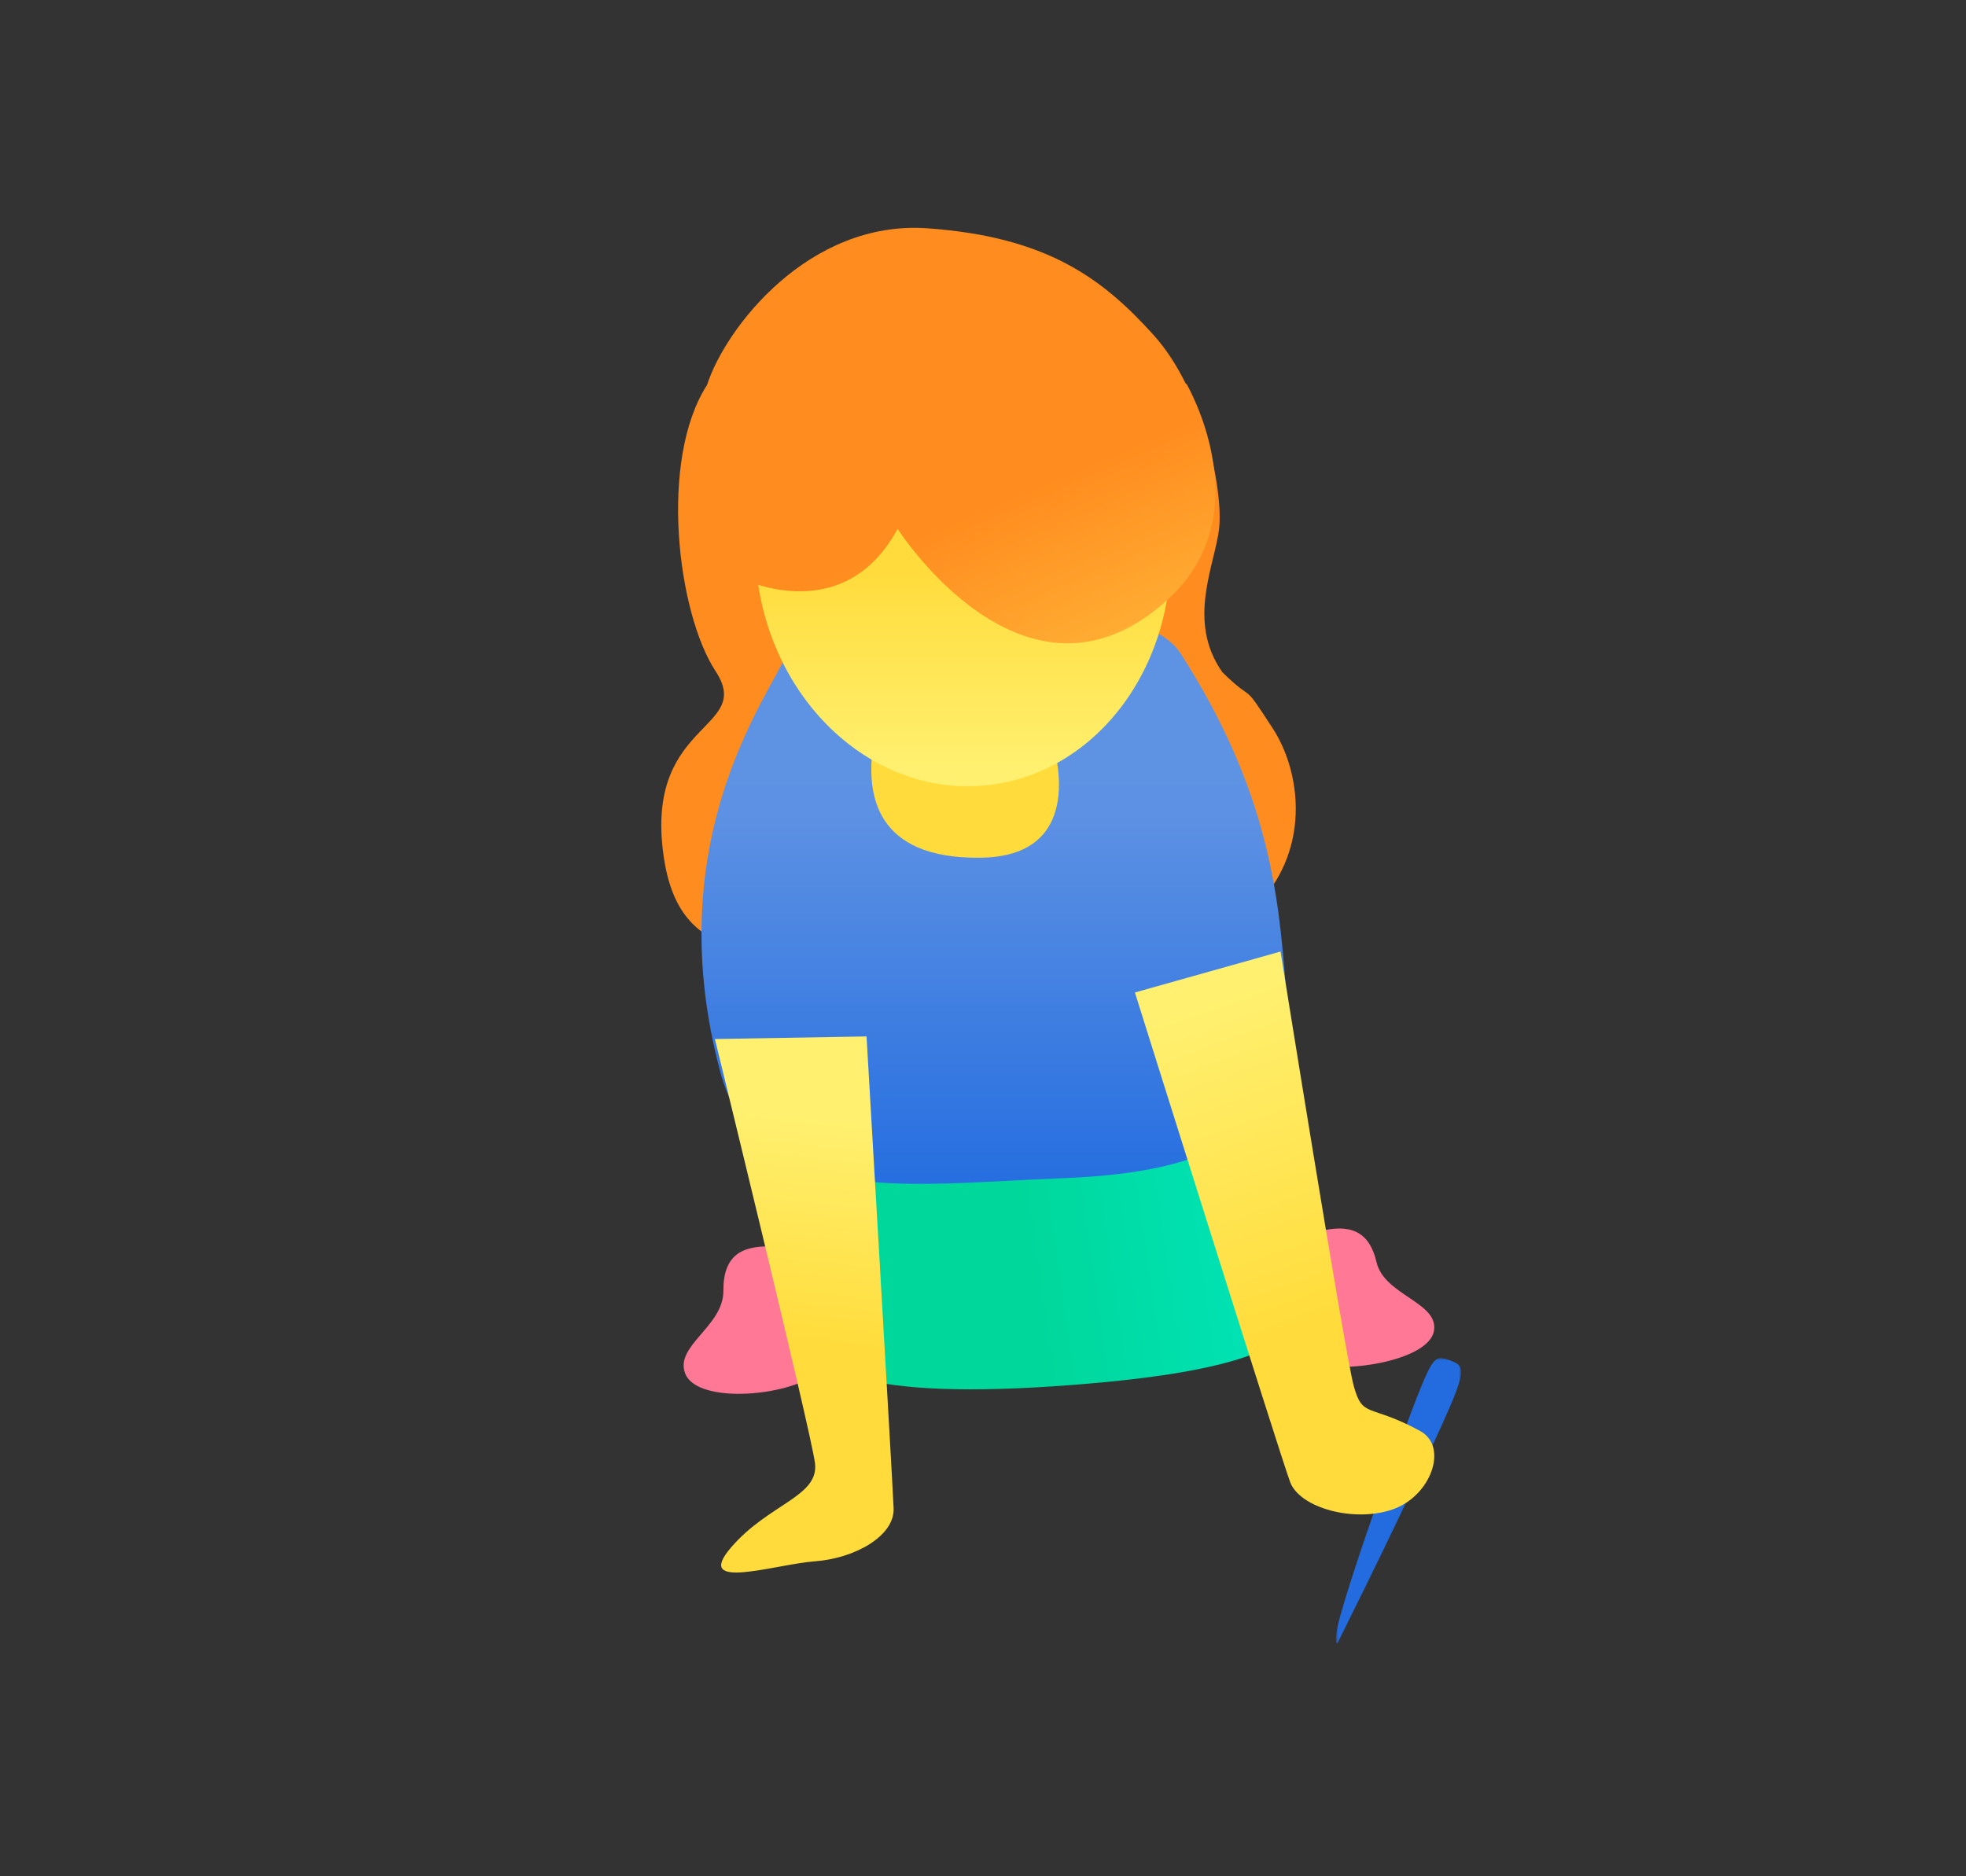
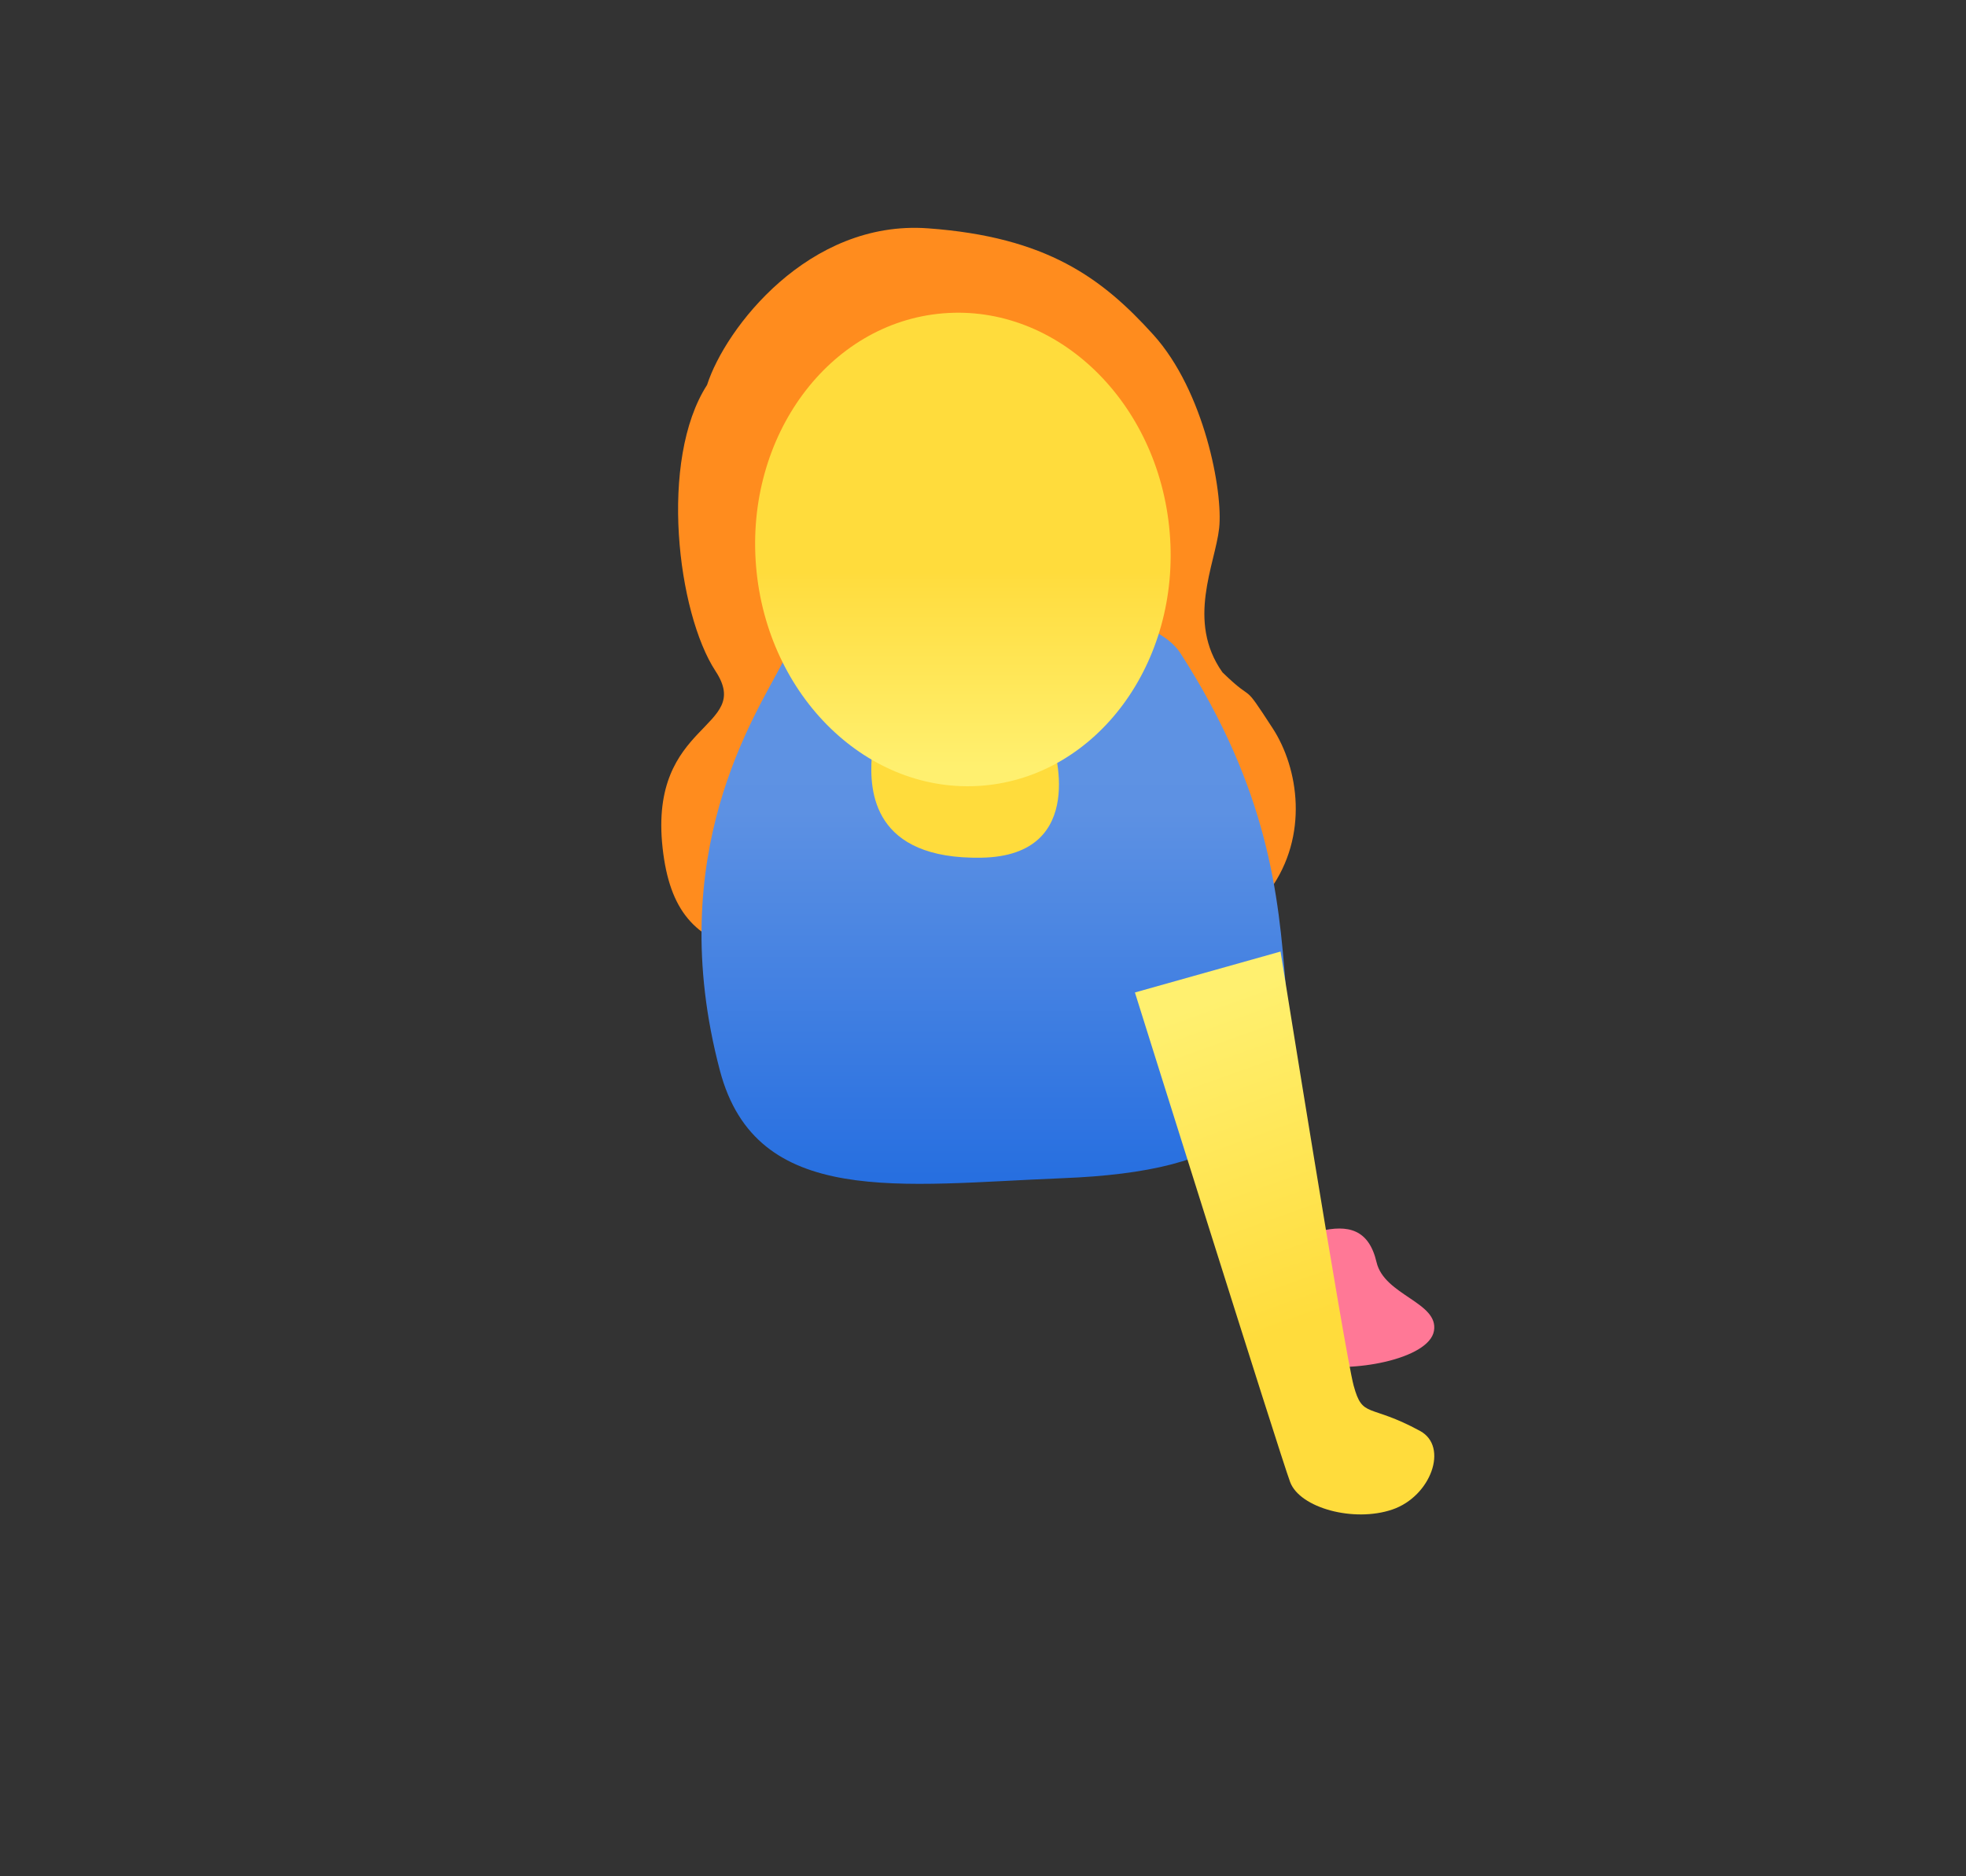
<svg xmlns="http://www.w3.org/2000/svg" xmlns:xlink="http://www.w3.org/1999/xlink" width="440px" height="420px" viewBox="0 0 440 420" version="1.1">
  <rect x="0" y="0" width="440" height="420" fill="#333333" stroke="none" />
  <title>15 mdr</title>
  <defs>
-     <polygon id="path-1" points="0 0 28 0 28 64 0 64" />
    <linearGradient x1="97.272%" y1="54.248%" x2="46.784%" y2="57.791%" id="linearGradient-3">
      <stop stop-color="#00EDCB" offset="0%" />
      <stop stop-color="#00D79B" offset="100%" />
    </linearGradient>
    <linearGradient x1="50%" y1="28.837%" x2="50%" y2="100%" id="linearGradient-4">
      <stop stop-color="#5E92E3" offset="0%" />
      <stop stop-color="#5D91E3" offset="11.797%" />
      <stop stop-color="#226CE0" offset="100%" />
    </linearGradient>
    <linearGradient x1="50.458%" y1="14.227%" x2="48.901%" y2="54.87%" id="linearGradient-5">
      <stop stop-color="#FFF06F" offset="0%" />
      <stop stop-color="#FFDC3C" offset="100%" />
      <stop stop-color="#FFDC3C" offset="100%" />
      <stop stop-color="#FFDC3C" offset="100%" />
    </linearGradient>
    <linearGradient x1="42.391%" y1="5.288%" x2="54.083%" y2="64.922%" id="linearGradient-6">
      <stop stop-color="#FFF06F" offset="0%" />
      <stop stop-color="#FFDC3C" offset="100%" />
    </linearGradient>
    <linearGradient x1="50%" y1="94.29%" x2="50%" y2="54.922%" id="linearGradient-7">
      <stop stop-color="#FFF06F" offset="0%" />
      <stop stop-color="#FFDC3D" offset="100%" />
      <stop stop-color="#FFDC3C" offset="100%" />
    </linearGradient>
    <linearGradient x1="76.384%" y1="102.28%" x2="50%" y2="50%" id="linearGradient-8">
      <stop stop-color="#FFC040" offset="0%" />
      <stop stop-color="#FF8C1E" offset="100%" />
    </linearGradient>
  </defs>
  <g id="15-mdr" stroke="none" stroke-width="1" fill="none" fill-rule="evenodd">
    <g id="Group-24" transform="translate(148, 51)">
      <g id="Group-3" transform="translate(151, 253)">
        <mask id="mask-2" fill="white">
          <use xlink:href="#path-1" />
        </mask>
        <g id="Clip-2" />
        <path d="M25.174,0.398 C29.806,1.983 29.363,2.691 19.167,24.867 C11.752,40.989 0.236,64 0.236,64 C0.236,64 -0.605,63.335 0.888,57.965 C3.323,49.208 8.787,33.448 10.642,28.56 C21.572,-0.227 21.103,-0.997 25.174,0.398" id="Fill-1" fill="#226CE0" mask="url(#mask-2)" />
      </g>
      <path d="M59.623,0.107 C86.284,2.02 98.671,11.264 110.118,23.924 C121.566,36.585 125.747,59.091 124.852,67.234 C123.956,75.377 117.452,88.004 125.588,99.496 C133.297,107.017 129.511,100.751 136.833,112.028 C148.473,129.944 146.054,172.509 69.126,166.407 C23.404,162.772 3.422,167.271 0.289,138.774 C-2.844,110.277 20.699,112.275 12.15,99.243 C3.602,86.209 -0.577,51.973 10.241,35.174 C14.304,22.505 32.962,-1.807 59.623,0.107 Z" id="Fill-18" fill="#FF8C1E" />
-       <path d="M35.741,205.526 C37.692,231.142 -0.947,265.228 87.629,259.326 C176.206,253.425 132.62,231.897 129.878,214.716 C127.138,197.537 107.022,179 107.022,179 C107.022,179 33.789,179.904 35.741,205.526" id="Fill-4" fill="url(#linearGradient-3)" />
-       <path d="M24.221,228.002 C17.96,227.929 13.846,230.037 13.896,237.97 C13.947,245.898 2.894,250.26 5.358,256.485 C7.818,262.71 24.892,261.927 33.056,257.598 C41.217,253.273 30.478,228.079 24.221,228.002" id="Fill-6" fill="#FF7896" />
      <path d="M147.34,224.596 C153.686,223.086 158.342,224.116 160.079,231.545 C161.812,238.974 174.029,240.515 172.93,246.906 C171.828,253.295 154.295,256.495 145.021,254.321 C135.748,252.147 140.992,226.107 147.34,224.596" id="Fill-8" fill="#FF7896" />
      <path d="M139.735,169.493 C138.156,149.488 135.988,126.02 116.209,95.248 C105.109,77.978 33.385,85.243 27.219,97.193 C21.059,109.14 0.249,140 13.128,188.673 C21.293,219.525 53.685,214.161 89.842,212.734 C128.177,211.216 142.157,200.16 139.735,169.493" id="Fill-10" fill="url(#linearGradient-4)" />
-       <path d="M45.936,181 C45.936,181 51.76,280.507 51.996,286.649 C52.225,292.791 43.419,297.814 34.388,298.493 C25.356,299.172 7.126,305.313 15.582,295.433 C24.038,285.548 35.409,284.037 34.388,276.453 C33.366,268.868 12,181.581 12,181.581 L45.936,181 Z" id="Fill-12" fill="url(#linearGradient-5)" />
      <path d="M106,171.162 C106,171.162 138.555,274.949 140.742,280.759 C142.928,286.564 154.993,289.845 163.618,286.9 C172.242,283.955 176.27,272.827 169.832,269.321 C158.359,263.062 156.977,266.627 154.953,259.162 C152.936,251.701 138.591,162 138.591,162 L106,171.162 Z" id="Fill-14" fill="url(#linearGradient-6)" />
      <path d="M47.104,118.435 C46.55,126.124 47.362,141.431 71.693,140.991 C96.022,140.549 87.585,115.394 87.585,115.394 C87.585,115.394 47.657,110.742 47.104,118.435" id="Fill-16" fill="#FFDC3C" />
      <path d="M63.073,19.139 C88.616,17.038 111.34,39.023 113.785,68.196 C116.233,97.374 97.474,122.764 71.931,124.862 C46.383,126.959 23.658,104.979 21.214,75.8 C18.77,46.627 37.526,21.236 63.073,19.139" id="Fill-20" fill="url(#linearGradient-7)" />
-       <path d="M17.065,78.11 C17.065,78.11 40.414,90.345 52.896,67.379 C52.896,67.379 81.609,112.456 113.549,83.028 C134.428,63.79 117.572,34.98 117.572,34.98 C117.572,34.98 98.98,26.935 61.796,10.844 L15,40.498 C16.377,65.573 17.065,78.11 17.065,78.11 Z" id="Fill-22" fill="url(#linearGradient-8)" />
    </g>
  </g>
</svg>